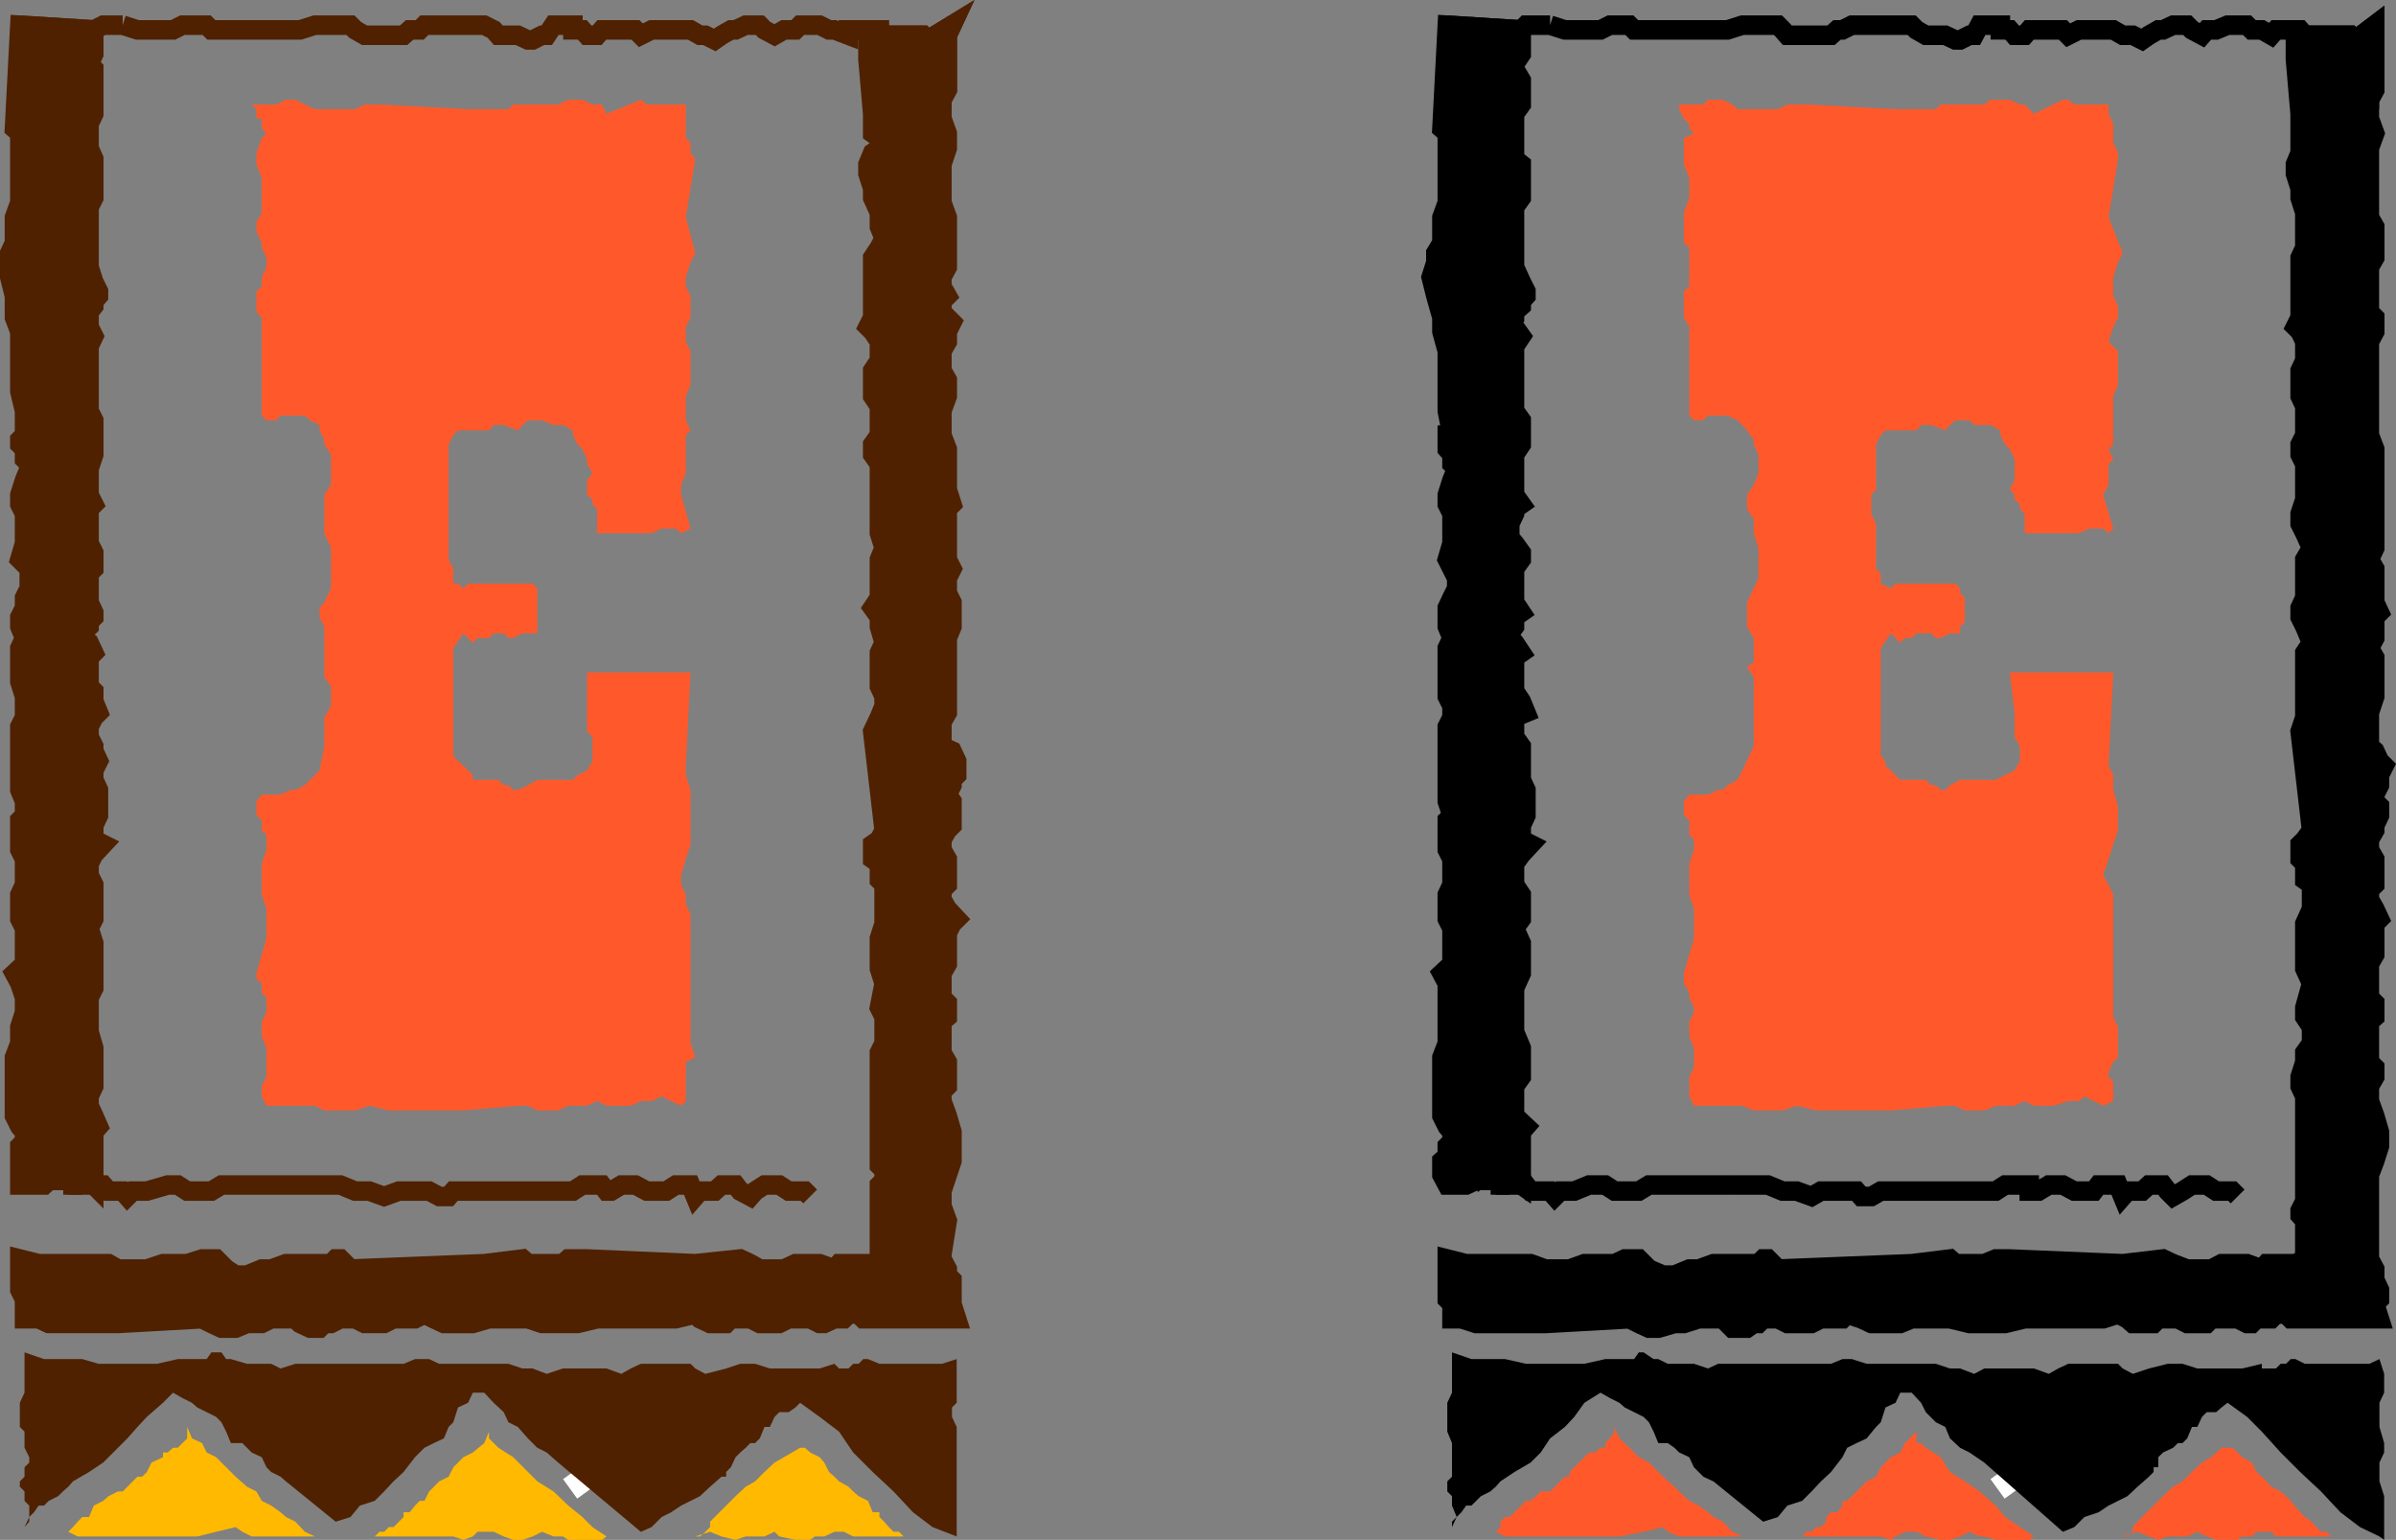
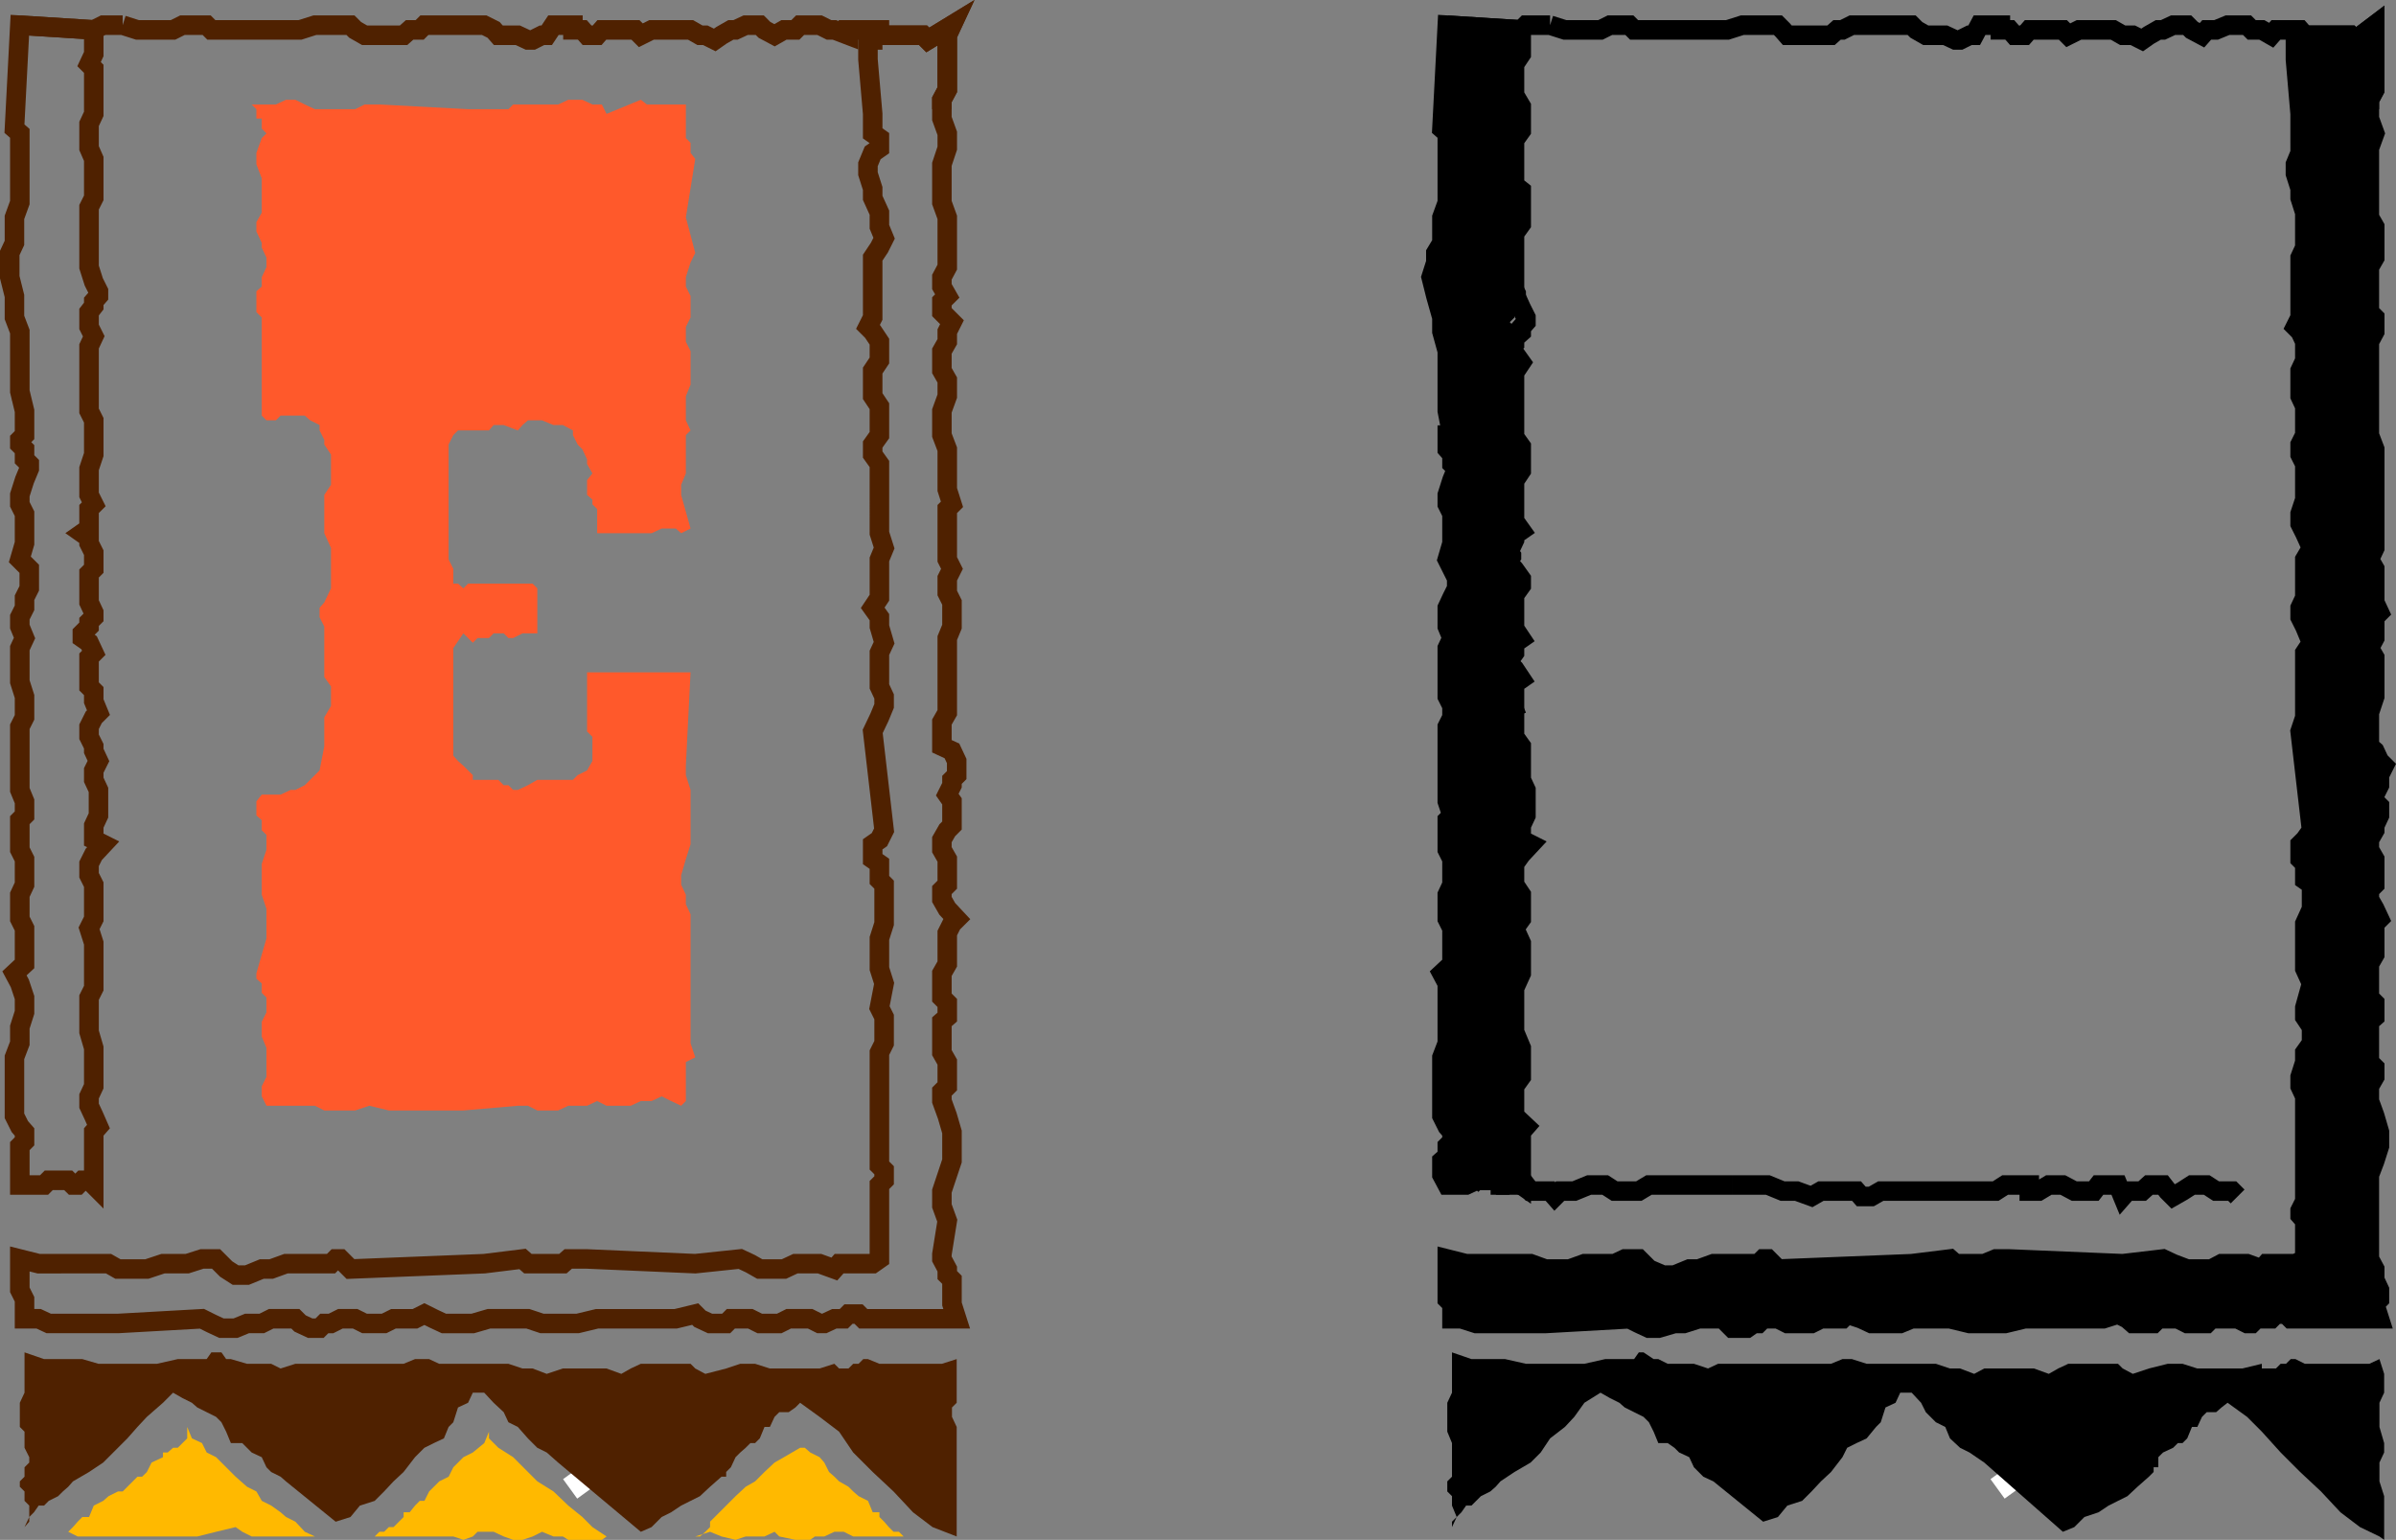
<svg xmlns="http://www.w3.org/2000/svg" width="356.518" height="229.147">
  <rect width="100%" height="100%" fill="#808080" stroke="none" />
  <path fill="none" stroke="#4f2100" stroke-miterlimit="10" stroke-width=".68" d="M2.952 158.049v-3.8M2.15 59.647l.802-3.801" />
-   <path fill="#4f2100" d="m13.952 4.447-11-.699-.801 15.399.8.699v10.3l-.8 2.2v3.8l-.7 1.5v3.602l.7 2.801v3.2l.8 2.097v8.902l.7 2.899v3.601l-.7.7v.699l.7.699v1.5l.703.703v.7l-.703 1.698-.7 2.2v1.402l.7 1.398v4.399l-.7 2.402 1.403 1.399v2.902l-.703 1.398v1.5l-.7 1.399v1.402l.7 1.7-.7 1.5v5l.7 2.199v3.101l-.7 1.399v9.402l.7 1.7v2.097l-.7.703v4.398l.7 1.399v3.8l-.7 1.5v3.602l.7 1.399v5.3l-1.5 1.399.8 1.5.7 2.101v2.2l-.7 2.199v2.402l-.8 2.098v8.703l.8 1.598.7.8v1.399l-.7.703v5.797h3.602l.7-.7h2.898l.703.7h.7l.698-.7h1l.7.7v-7.899l.699-.8-.7-1.598-.699-1.5v-1.402l.7-1.5v-5.7l-.7-2.398v-5.102l.7-1.398v-6.703l-.7-2.2.7-1.398v-5.101l-.7-1.399v-1.699l.7-1.402 1.402-1.5-1.402-.7v-2.101l.699-1.5v-3.797l-.7-1.5v-1.402l.7-1.399-.7-1.5v-.699l-.699-1.402v-1.5l.7-1.399.699-.699-.7-1.703v-1.5l-.699-.7v-4.3l.7-.7-.7-1.5-1-.699v-.699l1-1v-.699l.7-.703v-.7l-.7-1.5v-4.3l.7-.7v-2.398l-.7-1.402v-.797l-1-.703 1-.7v-2.898l.7-.699-.7-1.402v-3.899l.7-2.101v-5.098l-.7-1.402v-9.598l.7-1.5-.7-1.402v-2.2l.7-.898v-.703l.699-.797v-.703l-.7-1.399-.699-2.199v-8.902l.7-1.399v-5.8l-.7-1.598v-3.602l.7-1.5v-6.699l-.7-.699.7-1.5V4.447" />
  <path fill="none" stroke="#4f2100" stroke-miterlimit="10" stroke-width="2.903" d="m13.952 4.447-11-.699-.801 15.399.8.699v10.3l-.8 2.2v3.8l-.7 1.5v3.602l.7 2.801v3.2l.8 2.097v8.902l.7 2.899v3.601l-.7.7v.699l.7.699v1.5l.703.703v.7l-.703 1.698-.7 2.2v1.402l.7 1.398v4.399l-.7 2.402 1.403 1.399v2.902l-.703 1.398v1.5l-.7 1.399v1.402l.7 1.7-.7 1.5v5l.7 2.199v3.101l-.7 1.399v9.402l.7 1.7v2.097l-.7.703v4.398l.7 1.399v3.8l-.7 1.5v3.602l.7 1.399v5.3l-1.5 1.399.8 1.5.7 2.101v2.2l-.7 2.199v2.402l-.8 2.098v8.703l.8 1.598.7.8v1.399l-.7.703v5.797h3.602l.7-.7h2.898l.703.7h.7l.698-.7h1l.7.7v-7.899l.699-.8-.7-1.598-.699-1.5v-1.402l.7-1.5v-5.7l-.7-2.398v-5.102l.7-1.398v-6.703l-.7-2.2.7-1.398v-5.101l-.7-1.399v-1.699l.7-1.402 1.402-1.5-1.402-.7v-2.101l.699-1.5v-3.797l-.7-1.5v-1.402l.7-1.399-.7-1.5v-.699l-.699-1.402v-1.5l.7-1.399.699-.699-.7-1.703v-1.5l-.699-.7v-4.3l.7-.7-.7-1.5-1-.699v-.699l1-1v-.699l.7-.703v-.7l-.7-1.5v-4.3l.7-.7v-2.398l-.7-1.402v-.797l-1-.703 1-.7v-2.898l.7-.699-.7-1.402v-3.899l.7-2.101v-5.098l-.7-1.402v-9.598l.7-1.5-.7-1.402v-2.2l.7-.898v-.703l.699-.797v-.703l-.7-1.399-.699-2.199v-8.902l.7-1.399v-5.8l-.7-1.598v-3.602l.7-1.5v-6.699l-.7-.699.7-1.5zm0 0" />
  <path fill="none" stroke="#4f2100" stroke-miterlimit="10" stroke-width=".68" d="M64.553 188.049h4.399" />
-   <path fill="#4f2100" d="M129.854 19.846v-2.899l-.703-8.101V5.947h.703v-.699h7.5l.7.7 3.597-2.2-.7 1.5v8.098l-.8 1.5v2.8l.8 2.2v2.203l-.8 2.398v5.7l.8 2.199v7.402l-.8 1.5v1.399l.8 1.402-.8.797v1.601l1.5 1.5-.7 1.399v1.5l-.8 1.402v2.899l.8 1.402v2.398l-.8 2.2v3.601l.8 2.098v6l.7 2.203-.7.7v7.5l.7 1.398-.7 1.402v2.2l.7 1.398v3.601l-.7 1.7v11.101l-.8 1.398v3.602l1.5.7.703 1.5v2.097l-.703.703v.797l-.7 1.402.7 1v3.598l-.7.703-.8 1.398v1.5l.8 1.399v3.8l-.8.801v1.399l.8 1.402 1.403 1.5-.703.7-.7 1.398v4.601l-.8 1.399v3.601l.8.801v2.098l-.8.703v4.598l.8 1.402v3.598l-.8.8v1.399l.8 2.203.7 2.398v4.301l-1.5 4.5v2.2l.8 2.199-.8 5v.699l.8 1.5v.902l.7.7v3.601l.703 2.2H128.45l-.699-.7h-1.5l-.699.7h-1.402l-1.5.698h-.7l-1.398-.699h-3.2l-1.401.7h-2.899l-1.402-.7h-2.899l-.699.7h-2.402l-1.5-.7-.7-.699-2.898.7h-11.7l-2.901.698H80.65l-2.098-.699h-5.8l-2.4.7h-4.3l-1.5-.7-1.402-.699-1.399.7h-3.199l-1.402.698h-2.899l-1.398-.699H50.65l-1.399.7h-1l-.699.699H46.15l-1.5-.7-.7-.699h-3.597l-1.402.7h-2.2l-1.699.699h-2.101l-1.5-.7-1.399-.699-12.5.7h-10.3l-1.5-.7H3.65v-2.902l-.7-1.399v-4.601l2.801.703H16.15l1.402.797h4.3l2.4-.797h3.6l2.2-.703h2.098l1.5 1.5 1.402.902h1.7l2.199-.902h1.402l2.2-.797h6.698l.7-.703h.699l1.5 1.5 19.902-.797 5.7-.703.8.703h5.2l.8-.703h2.8l16.098.703 6.7-.703 1.5.703 1.402.797h3.598l1.703-.797h3.597l2.2.797.703-.797h5l1-.703v-11l.7-.7v-1.5l-.7-.699v-16.8l.7-1.399v-3.902l-.7-1.399.7-3.601-.7-2.2v-4.5l.7-2.199v-5.8l-.7-.7v-2.398l-1-.703v-2.2l1-.699.7-1.398-1.7-14.703 1-2.098.7-1.699v-1.402l-.7-1.5v-5l.7-1.5-.7-2.399v-1.402l-1-1.399 1-1.5v-5.699l.7-1.699-.7-2.203V69.049l-1-1.402v-1.5l1-1.399v-4.3l-1-1.5v-3.801l1-1.5v-2.801l-1-1.5-.703-.7.703-1.398v-8.902l1-1.5.7-1.399-.7-1.699v-2.101l-1-2.2V28.05l-.703-2.203v-1.399l.703-1.699 1-.699v-1.5l-1-.703" />
  <path fill="none" stroke="#4f2100" stroke-miterlimit="10" stroke-width="2.903" d="M129.854 19.846v-2.899l-.703-8.101V5.947h.703v-.699h7.5l.7.7 3.597-2.2-.7 1.5v8.098l-.8 1.5v2.8l.8 2.2v2.203l-.8 2.398v5.7l.8 2.199v7.402l-.8 1.5v1.399l.8 1.402-.8.797v1.601l1.5 1.5-.7 1.399v1.5l-.8 1.402v2.899l.8 1.402v2.398l-.8 2.2v3.601l.8 2.098v6l.7 2.203-.7.7v7.5l.7 1.398-.7 1.402v2.2l.7 1.398v3.601l-.7 1.7v11.101l-.8 1.398v3.602l1.5.7.703 1.5v2.097l-.703.703v.797l-.7 1.402.7 1v3.598l-.7.703-.8 1.398v1.5l.8 1.399v3.8l-.8.801v1.399l.8 1.402 1.403 1.5-.703.7-.7 1.398v4.601l-.8 1.399v3.601l.8.801v2.098l-.8.703v4.598l.8 1.402v3.598l-.8.8v1.399l.8 2.203.7 2.398v4.301l-1.5 4.5v2.2l.8 2.199-.8 5v.699l.8 1.5v.902l.7.7v3.601l.703 2.2H128.45l-.699-.7h-1.5l-.699.7h-1.402l-1.5.698h-.7l-1.398-.699h-3.2l-1.401.7h-2.899l-1.402-.7h-2.899l-.699.7h-2.402l-1.5-.7-.7-.699-2.898.7h-11.7l-2.901.698H80.65l-2.098-.699h-5.8l-2.4.7h-4.3l-1.5-.7-1.402-.699-1.399.7h-3.199l-1.402.698h-2.899l-1.398-.699H50.65l-1.399.7h-1l-.699.699H46.15l-1.5-.7-.7-.699h-3.597l-1.402.7h-2.2l-1.699.699h-2.101l-1.5-.7-1.399-.699-12.5.7h-10.3l-1.5-.7H3.65v-2.902l-.7-1.399v-4.601l2.801.703H16.15l1.402.797h4.3l2.4-.797h3.6l2.2-.703h2.098l1.5 1.5 1.402.902h1.7l2.199-.902h1.402l2.2-.797h6.698l.7-.703h.699l1.5 1.5 19.902-.797 5.7-.703.8.703h5.2l.8-.703h2.8l16.098.703 6.7-.703 1.5.703 1.402.797h3.598l1.703-.797h3.597l2.2.797.703-.797h5l1-.703v-11l.7-.7v-1.5l-.7-.699v-16.8l.7-1.399v-3.902l-.7-1.399.7-3.601-.7-2.2v-4.5l.7-2.199v-5.8l-.7-.7v-2.398l-1-.703v-2.2l1-.699.7-1.398-1.7-14.703 1-2.098.7-1.699v-1.402l-.7-1.5v-5l.7-1.5-.7-2.399v-1.402l-1-1.399 1-1.5v-5.699l.7-1.699-.7-2.203V69.049l-1-1.402v-1.5l1-1.399v-4.3l-1-1.5v-3.801l1-1.5v-2.801l-1-1.5-.703-.7.703-1.398v-8.902l1-1.5.7-1.399-.7-1.699v-2.101l-1-2.2V28.05l-.703-2.203v-1.399l.703-1.699 1-.699v-1.5zm0 0" />
-   <path fill="none" stroke="#4f2100" stroke-miterlimit="10" stroke-width="2.903" d="m120.553 178.049-.8-.8h-2.4l-1.401-.903h-2.2l-1.398.902-.703.801-1.5-.8-.7-.903h-2.097l-1 .902h-2.203l-.7.801-.699-1.703h-2.199l-1.402.902h-2.899l-1.699-.902h-2.101l-1.5.902h-.7l-.699-.902h-2.902l-1.399.902h-17.8l-.7.801h-1.398l-1.5-.8h-4.5l-2.203.8-2.2-.8h-2.097l-2.203-.903h-4.5m-.001 0H32.953l-1.5.902h-3.598l-1.402-.902h-1.5l-3.098.902h-2.102l-.8.801-.7-.8h-2.101l-.797-.903h-4.5v-.7H7.252l-.699.7" />
  <path fill="none" stroke="#fff" stroke-miterlimit="10" stroke-width="3.628" d="m87.354 221.947-2.102-2.898" />
  <path fill="#4f2100" d="m34.354 214.748-.703-1.699-.7-1.402-.8-.801-2.797-1.399-.8-.699-1.403-.699-1.399-.8-1.5 1.5-2.398 2.097-1.402 1.5-1.5 1.703-3.598 3.598-2.102 1.402-2.398 1.398-.703.801-.797.7-.703.699-1.399.699-.699.703h-.8l-.7 1-.7.7-.702 1.5.703-.802v-2.398l-.703-.703v-1.399l-.7-.699v-.8l.7-.7v-1.402l.703-.7v-.8l-.703-1.399v-2.398l-.7-.703v-3.598l.7-1.5v-6l2.902 1h5.7l2.398.7h8.703l3.098-.7h4.3l.7-1h1.5l.699 1h.703l2.398.7h3.602l1.398.699 2.2-.7h16.101l1.7-.699h2.1l1.5.7h10.298l2.101.699h1.5l2.102.8 2.398-.8h6.5l2.2.8 1.402-.8 1.5-.7h7.398l.7.7 1.5.8 3.101-.8 2.098-.7h2.203l2.2.7h7.397l2.2-.7.703.7h1.398l.7-.7h.8l.7-.699h.699l1.703.7h9.297l2.203-.7v6.5l-.703.7v1.398l.703 1.5v16.8-.5l-3.602-1.398-2.898-2.199-2.903-3.102-3.097-2.898-2.903-2.902-2.097-3.098-2.903-2.203-2.898-2.098-.7.7-1 .699h-1.401l-.7.699-.699 1.5h-.8l-.7 1.703-.7.7h-.702l-.7.698-.8.7-.7.699-.699 1.5-.699.703v.7h-.7l-1.702 1.5-1.5 1.398-1.399.699-1.398.703-1.5 1-1.402.7-1.5 1.5-1.598.698-12.3-10.3-1.7-1.5-1.402-.7-1.399-1.398-1.5-1.703-1.402-.7-.7-1.5-1.5-1.398-1.398-1.5h-1.7l-.702 1.5-1.5.7-.7 2.199-.699.699-.699 1.703-1.5.7-1.402.698-1.399 1.399-1.699 2.203-1.5 1.398-1.402 1.5-1.399 1.399-2.199.703-1.402 1.7-2.2.698-7.398-6-.8-.699-1.4-.699-.702-.703-.7-1.5-1.5-.7-1.398-1.398h-1.7" />
  <path fill="none" stroke="#4f2100" stroke-miterlimit="10" stroke-width="2.903" d="M140.15 16.248v-1.402l.802-1.5V5.248l.699-1.5-3.598 2.2-.7-.7h-6.5v-.8h-4.6v.8l-2.102-.8h-.797l-1.402-.7h-2.899l-.7.7h-1.702l-1.399.8-1.5-.8-.699-.7h-2.101l-1.5.7h-.7l-1.398.8-1 .7-1.402-.7h-.801l-1.399-.8h-5.8l-1.598.8-.8-.8h-5l-.7.8h-1.5l-.703-.8h-.7m.001-.001h-.7v-.699h-2.898l-1 1.5h-.703l-1.399.7h-.699l-1.5-.7h-2.902l-.7-.8-1.398-.7h-8.902l-.7.7h-1.5l-.898.8h-5.8l-1.4-.8-.702-.7h-5.297l-2.203.7h-13.2l-.699-.7h-3.601l-1.399.7h-5.3l-2.2-.7m0 0h-2.898l-1.402.7-11-.7" />
  <path fill="#ffb900" d="m10.15 227.947.704-.699.7-.8.698-.7h1l.7-1.699 1.402-.703.797-.7 1.402-.699h.7l2.199-2.199h.699l.703-.699.7-1.402 1.698-.801v-.7h.7l.8-.699h.7l.699-.699.703-.699v-1.703l.7 1.703 1.5.7.698 1.398 1.399.699 2.902 2.902 1.7 1.5 1.398.7.8 1.398 1.403.703 1.398 1 .801.7 1.399.698 1.402 1.5 1.5.7h-9.402l-1.399-.7-1-.699-2.902.7-2.797.699h-17.8l-1.403-.7m45.601.7.7-.7h.699l.703-.699h.7l1.5-1.5v-.699h.898l.8-1 .7-.703h.699l.703-1.399 1.5-1.5 1.398-.699.7-1.402 1.5-1.5 1.402-.7 1.7-1.398.698-1.699v1l1.399 1.398 2.203 1.399 2.2 2.203 1.398 1.398 2.402 1.5 2.2 2.102 2.097 1.7 1.5 1.5 2.101 1.398-.699.5h-5l-.8-.5h-1.4l-1.702-.7-1.399.7-1.5.5h-1.398l-1.402-.5-1.5-.7h-2.399l-.7.7-1.401.5-1.5-.5h-11.7m79.398 0h-.698l-.7-.7h-.8l-.7-.699-.699-.8-.7-.7v-.699h-1l-.702-1.703-1.399-.7-.8-.699-.7-.699-1.398-.8-.703-.7-.797-.699-.703-1.402-.7-.801-1.398-.7-.8-.699h-.7l-2.402 1.399-1.399.8-1.5 1.403-1.398 1.398-1.402.801-1.5 1.399-1.399 1.402-1.7 1.7-.702.698v.801l-.7.7-.8.699h-.7l2.2-.7 1.703.7 2.098.5 1.5-.5h2.8l1.5-.7.7.7 2.402.5h2.2l.698-.5h1.399l1.5-.7h1.402l1.399.7h8.199" />
  <path fill="#ff592b" d="m45.354 15.549 1.5.7h6l1.398-.7h2.2l13.199.7h6l.703-.7h6.7l1.5-.703h2.097l1.5.703h1.402l.7 1.398 5.1-2.101.9.703h5.8v5l.7.7v1.5l.698.898-1.398 8.699 1.399 5.3-.7 1.403-.699 2.2v1.398l.7 1.402v3.2l-.7 1.398v2.199l.7 1.402v5l-.7 1.7v3.601l.7 1.5-.7.7v5.698l-.7 1.7v1.5l1.4 5-1.4.699-.8-.7h-2.101l-1.5.7h-8.098v-3.598l-.703-.699v-.703l-.797-.7v-2.199l.797-1-.797-1.398v-.703l-.703-1.5-.7-.7-.699-1.398v-.699l-1.5-.8h-1.398l-1.703-.7h-2.098l-.8.7-.7.8-2.101-.8h-1.5l-.7.8h-4.601l-.7.7-.699 1.398v17.101l.7 1.399v2.199h.699l.8.703.7-.703h9.601l.7.703v6.7h-2.2l-1.398.698h-.703l-.7-.699h-1.5l-.699.7h-1.699l-.7.699-.702-.7-.7-.699-1.5 2.2v16l.7.8.8.7.7.699.703.699v.703h3.797l.8.797h.7l.703.703h.7l1.5-.703 1.398-.797h5.3l.7-.703 1.402-.7.797-1.398v-3.601l-.797-.801v-8.797h15.398l-.699 13.898v1.399l.7 2.203v8.098l-.7 2.199-.7 2.402v1.399l.7 1.5v1.402l.7 1.5v19.2l.699 2.097-1.399.703v5.797l-.7.703-1.5-.703-1.401-.7-1.5.7h-1.598l-1.5.703h-3.602l-1.398-.703-1.5.703h-2.8l-1.5.7h-3.102l-1.399-.7h-1.5l-8.101.7H57.854l-2.902-.7-2.098.7h-4.602l-1.398-.7H39.65l-.7-1.402v-1.5l.7-1.399v-4.3l-.7-1.7v-2.199l.7-1.402v-2.2l-.7-.699v-1.402l-.8-.7v-.8l.8-2.797.7-2.402v-4.399l-.7-2.101v-4.598l.7-2.102v-2.199l-.7-.699v-1.5l-.8-.703v-2.098l.8-1h2.801l1.5-.699h.7l1.402-.703 2.2-2.2.698-3.597v-4.3l1-1.7v-2.902l-1-1.399v-7.5l-.699-1.402v-1.399l.7-.8 1-2.098v-6l-1-2.203v-5.7l1-1.5v-4.5l-1-1.5v-.699l-.7-1.398v-.8l-1.402-.7-.797-.703h-3.602l-.699.703H39.65l-.7-.703V47.248l-.8-.8v-3.102l.8-.7v-1.398l.7-1.5v-1.402l-.7-1.5v-.7l-.8-1.699V33.05l.8-1.402V26.55l-.8-2.102v-1.699l.8-2.199.7-.703-.7-.7v-1.5h-.8v-1.398l-.7-.699h3.602l1.5-.703h1.399l1.402.703" />
  <path fill="none" stroke="#000" stroke-miterlimit="10" stroke-width=".68" d="M215.354 158.049v-3.8m-.801-94.602.8-3.801" />
  <path d="m226.354 4.447-11-.699-.8 15.399.8.699v10.3l-.8 2.2v3.8l-.903 1.5v1.403l-.7 2.2.7 2.8.902 3.2v2.097l.8 2.902v8.899l.7 3.601h-.7v2.098l.7.8v1.403l.7.7-.7 1.698-.7 2.2v1.402l.7 1.398v4.399l-.7 2.402.7 1.399.7 1.402v1.5l-.7 1.398-.7 1.5v2.801l.7 1.7-.7 1.5v7.199l.7 1.402v1.7l-.7 1.398v11.101l.7 2.098-.7.703v4.398l.7 1.399v3.8l-.7 1.5v3.602l.7 1.399v5.3l-1.5 1.399.8 1.5v8.902l-.8 2.098v8.703l.8 1.598.7.8v1.399l-.7.703v1.5l-.8.7v2.097l.8 1.5h2.798l1.5-.7h2.902l.7.7h.698l.7-.7h.703l1 .7v-7.899l.7-.8-1.7-1.598v-4.402l1-1.399v-4.3l-1-2.399v-6.5l1-2.203v-4.5l-1-2.2 1-1.398v-3.601l-1-1.5v-3.098l1-1.402 1.398-1.5-1.398-.7v-2.101l.7-1.5v-3.797l-.7-1.5v-5l-1-1.402v-2.899l1.7-.699-.7-1.703-1-1.5v-5l1-.7-1-1.5-.703-.699v-.699l.703-1v-1.402l1-.7-1-1.5v-5l1-1.398v-1l-1-1.402-.703-.797v-2.102l.703-1.5v-.699l1-.699-1-1.402v-6l1-1.5v-3.598l-1-1.402v-9.598l1-1.5-1-1.402-.703-.7.703-.699v-.8l1-.899v-.703l.7-.797v-.703l-.7-1.399-1-2.199v-8.902l1-1.399v-5l-1-.8v-6.7l1-1.398v-3.602l-1-1.699V9.55l1-1.5V4.447" />
-   <path fill="none" stroke="#000" stroke-miterlimit="10" stroke-width="2.903" d="m226.354 4.447-11-.699-.8 15.399.8.699v10.3l-.8 2.2v3.8l-.903 1.5v1.403l-.7 2.2.7 2.8.902 3.2v2.097l.8 2.902v8.899l.7 3.601h-.7v2.098l.7.8v1.403l.7.7-.7 1.698-.7 2.2v1.402l.7 1.398v4.399l-.7 2.402.7 1.399.7 1.402v1.5l-.7 1.398-.7 1.5v2.801l.7 1.7-.7 1.5v7.199l.7 1.402v1.7l-.7 1.398v11.101l.7 2.098-.7.703v4.398l.7 1.399v3.8l-.7 1.5v3.602l.7 1.399v5.3l-1.5 1.399.8 1.5v8.902l-.8 2.098v8.703l.8 1.598.7.8v1.399l-.7.703v1.5l-.8.7v2.097l.8 1.5h2.798l1.5-.7h2.902l.7.7h.698l.7-.7h.703l1 .7v-7.899l.7-.8-1.7-1.598v-4.402l1-1.399v-4.3l-1-2.399v-6.5l1-2.203v-4.5l-1-2.2 1-1.398v-3.601l-1-1.5v-3.098l1-1.402 1.398-1.5-1.398-.7v-2.101l.7-1.5v-3.797l-.7-1.5v-5l-1-1.402v-2.899l1.7-.699-.7-1.703-1-1.5v-5l1-.7-1-1.5-.703-.699v-.699l.703-1v-1.402l1-.7-1-1.5v-5l1-1.398v-1l-1-1.402-.703-.797v-2.102l.703-1.5v-.699l1-.699-1-1.402v-6l1-1.5v-3.598l-1-1.402v-9.598l1-1.5-1-1.402-.703-.7.703-.699v-.8l1-.899v-.703l.7-.797v-.703l-.7-1.399-1-2.199v-8.902l1-1.399v-5l-1-.8v-6.7l1-1.398v-3.602l-1-1.699V9.55l1-1.5zm0 0" />
+   <path fill="none" stroke="#000" stroke-miterlimit="10" stroke-width="2.903" d="m226.354 4.447-11-.699-.8 15.399.8.699v10.3l-.8 2.2v3.8l-.903 1.5v1.403l-.7 2.2.7 2.8.902 3.2v2.097l.8 2.902v8.899l.7 3.601h-.7v2.098l.7.8v1.403l.7.7-.7 1.698-.7 2.2v1.402l.7 1.398v4.399l-.7 2.402.7 1.399.7 1.402v1.5l-.7 1.398-.7 1.5v2.801l.7 1.7-.7 1.5v7.199l.7 1.402v1.7l-.7 1.398v11.101l.7 2.098-.7.703v4.398l.7 1.399v3.8l-.7 1.5v3.602l.7 1.399v5.3l-1.5 1.399.8 1.5v8.902l-.8 2.098v8.703l.8 1.598.7.8v1.399l-.7.703v1.5l-.8.7v2.097l.8 1.5h2.798l1.5-.7h2.902l.7.7h.698l.7-.7h.703l1 .7v-7.899l.7-.8-1.7-1.598v-4.402l1-1.399v-4.3l-1-2.399v-6.5l1-2.203v-4.5l-1-2.2 1-1.398v-3.601l-1-1.5v-3.098l1-1.402 1.398-1.5-1.398-.7v-2.101l.7-1.5v-3.797l-.7-1.5v-5l-1-1.402v-2.899v-5l1-.7-1-1.5-.703-.699v-.699l.703-1v-1.402l1-.7-1-1.5v-5l1-1.398v-1l-1-1.402-.703-.797v-2.102l.703-1.5v-.699l1-.699-1-1.402v-6l1-1.5v-3.598l-1-1.402v-9.598l1-1.5-1-1.402-.703-.7.703-.699v-.8l1-.899v-.703l.7-.797v-.703l-.7-1.399-1-2.199v-8.902l1-1.399v-5l-1-.8v-6.7l1-1.398v-3.602l-1-1.699V9.55l1-1.5zm0 0" />
  <path fill="none" stroke="#000" stroke-miterlimit="10" stroke-width=".68" d="M276.952 188.049h4.402" />
  <path d="M342.252 19.846v-2.899l-.699-8.101V5.947h.7v-.699h7.5l.698.7 2.903-2.2v9.598l-.8 1.5v2.8l.8 2.2-.8 2.203v10.297l.8 1.402v4.598l-.8 1.402v6.7l.8.8v2.098l-.8 1.5v13.902l.8 2.098v14.703l-.8 1.7.8 1.398v5l.7 1.5-.7.699v3.101l-.8 1.5.8 1.399v5.8l-.8 2.403v5l.8.7.7 1.5.698.698-.699 1.399v1.5l-.7 1.402v1l.7.7v1.398l-.7 1.5v.703l-.8 1.398v1.5l.8 1.399v3.8l-.8.801v1.399l.8 1.402.7 1.5-.7.7v4.601l-.8 1.398v5l.8.801v2.098l-.8.703v6l.8.797v1.402l-.8 1.399v2.199l.8 2.203.7 2.398v2.102l-.7 2.2-.8 2.097v12.5l.8 1.5v1.601l.7 1.5v1.399l-.7.703.7 2.2h-13.2l-.702-.7h-1.5l-.7.7h-2.199l-.699.698h-.7l-1.402-.699h-3.898l-.7.7h-2.902l-1.398-.7h-2.902l-.7.7h-3.097l-.8-.7-1.403-.699-2.2.7h-11.699l-2.898.698h-5.3l-2.903-.699h-5.7l-1.699.7h-4.3l-1.5-.7-2.098-.699-.703.7h-3.2l-1.398.698h-3.602l-1.398-.699h-2.2l-.702.7h-.7l-1 .699h-2.199l-1.398-1.399h-3.602l-2.199.7h-1.402l-2.399.699h-1.398l-1.5-.7-1.403-.699-12.5.7h-10.3l-2.2-.7h-1.398v-2.199l-.7-.703v-6l2.798.703h9.601l2.2.797h3.601l2.2-.797h4.5l1.5-.703h2.1l1.5 1.5 2.098.902h1.7l2.203-.902h1.398l2.2-.797h6.699l.703-.703h.7l.698.703.801.797 19.898-.797 5.7-.703.8.703h4.301l1.7-.703h2.101l16.8.703 6-.703 1.5.703 2.098.797h3.602l1.5-.797h3.8l2.2.797.7-.797h4.3l1.398-.703v-5.7l-.699-.8v-.7l.7-1.398v-15.601l-.7-1.5v-1.399l.7-2.199v-1.402l1-1.399v-2.402l-1-1.5v-1.399l1-3.601-1-2.2v-6.699l1-2.199v-3.601l-1-.7v-2.398l-.7-.703v-2.2l.7-.699 1-1.398-1.7-14.703.7-2.098v-9.601l1-1.5-1-2.399-.7-1.402v-1.399l.7-1.5v-5.699l1-1.699-1-2.203-.7-1.399v-1.5l.7-2.101v-5.297l-.7-1.402v-1.5l.7-1.399v-4.3l-.7-1.5v-3.801l.7-1.5v-2.801l-.7-1.5-.699-.7.7-1.398v-8.902l.698-1.5v-5.2l-.699-2.199V28.05l-.699-2.203v-1.399l.7-1.699v-2.902" />
  <path fill="none" stroke="#000" stroke-miterlimit="10" stroke-width="2.903" d="M342.252 19.846v-2.899l-.699-8.101V5.947h.7v-.699h7.5l.698.7 2.903-2.2v9.598l-.8 1.5v2.8l.8 2.2-.8 2.203v10.297l.8 1.402v4.598l-.8 1.402v6.7l.8.8v2.098l-.8 1.5v13.902l.8 2.098v14.703l-.8 1.7.8 1.398v5l.7 1.5-.7.699v3.101l-.8 1.5.8 1.399v5.8l-.8 2.403v5l.8.7.7 1.5.698.698-.699 1.399v1.5l-.7 1.402v1l.7.7v1.398l-.7 1.5v.703l-.8 1.398v1.5l.8 1.399v3.8l-.8.801v1.399l.8 1.402.7 1.5-.7.7v4.601l-.8 1.398v5l.8.801v2.098l-.8.703v6l.8.797v1.402l-.8 1.399v2.199l.8 2.203.7 2.398v2.102l-.7 2.2-.8 2.097v12.5l.8 1.5v1.601l.7 1.5v1.399l-.7.703.7 2.2h-13.2l-.702-.7h-1.5l-.7.7h-2.199l-.699.698h-.7l-1.402-.699h-3.898l-.7.7h-2.902l-1.398-.7h-2.902l-.7.7h-3.097l-.8-.7-1.403-.699-2.2.7h-11.699l-2.898.698h-5.3l-2.903-.699h-5.7l-1.699.7h-4.3l-1.5-.7-2.098-.699-.703.7h-3.2l-1.398.698h-3.602l-1.398-.699h-2.2l-.702.7h-.7l-1 .699h-2.199l-1.398-1.399h-3.602l-2.199.7h-1.402l-2.399.699h-1.398l-1.5-.7-1.403-.699-12.5.7h-10.3l-2.2-.7h-1.398v-2.199l-.7-.703v-6l2.798.703h9.601l2.2.797h3.601l2.2-.797h4.5l1.5-.703h2.1l1.5 1.5 2.098.902h1.7l2.203-.902h1.398l2.2-.797h6.699l.703-.703h.7l.698.703.801.797 19.898-.797 5.7-.703.8.703h4.301l1.7-.703h2.101l16.8.703 6-.703 1.5.703 2.098.797h3.602l1.5-.797h3.8l2.2.797.7-.797h4.3l1.398-.703v-5.7l-.699-.8v-.7l.7-1.398v-15.601l-.7-1.5v-1.399l.7-2.199v-1.402l1-1.399v-2.402l-1-1.5v-1.399l1-3.601-1-2.2v-6.699l1-2.199v-3.601l-1-.7v-2.398l-.7-.703v-2.2l.7-.699 1-1.398-1.7-14.703.7-2.098v-9.601l1-1.5-1-2.399-.7-1.402v-1.399l.7-1.5v-5.699l1-1.699-1-2.203-.7-1.399v-1.5l.7-2.101v-5.297l-.7-1.402v-1.5l.7-1.399v-4.3l-.7-1.5v-3.801l.7-1.5v-2.801l-.7-1.5-.699-.7.7-1.398v-8.902l.698-1.5v-5.2l-.699-2.199V28.05l-.699-2.203v-1.399l.7-1.699zm0 0" />
  <path fill="none" stroke="#000" stroke-miterlimit="10" stroke-width="2.903" d="m332.952 178.049-.801-.8h-2.399l-1.398-.903h-2.203l-1.399.902-1.398.801-.8-.8-.7-.903h-2.102l-1 .902h-2.199l-.7.801-.702-1.703h-2.899l-.699.902h-2.902l-1.7-.902h-2.097l-1.5.902h-1.403v-.902h-3.597l-1.403.902h-17.097l-1.403.801h-1.5l-.699-.8h-5.3l-1.399.8-2.2-.8h-2.1l-2.2-.903h-5.3m-.001 0h-12.398l-1.5.902h-3.602l-1.398-.902h-2.403l-2.199.902h-2.101l-.797.801-.703-.8h-2.899l-.699-.903h-3.8v-.7h-3.602l-.7.7" />
  <path fill="none" stroke="#fff" stroke-miterlimit="10" stroke-width="3.628" d="m299.752 221.947-2.101-2.898" />
  <path d="m246.752 214.748-.699-1.699-.7-1.402-.8-.801-1.402-.7-1.399-.699-.8-.699-1.399-.699-1.402-.8-2.399 1.5-1.5 2.097-1.398 1.5-2.203 1.703-1.399 2.098-1.5 1.5-2.398 1.402-2.102 1.398-.699.801-.8.7-1.4.699-.702.699-.7.703h-.8l-.7 1-.699.7-.699 1.5v-.802l.7-.699-.7-1.699v-1.402l-.7-.7v-1.5l.7-.699v-5l-.7-1.699v-4.3l.7-1.5v-6l2.899 1h5l3.101.698h8.7l3.1-.699h4.298l.703-1h.7l1.5 1h.698l1.399.7h3.902l2.098.699 1.5-.7h16.8l1.7-.699h1.402l2.2.7h10.3l2.098.699h1.5l2.101.8 1.5-.8h7.399l2.203.8 1.398-.8 1.5-.7h7.399l.703.7 1.5.8 2.398-.8 2.801-.7h2.2l2.199.7h6.699l2.902-.7v.7h2.098l.703-.7h.797l.703-.699h.7l1.398.7h9.601l1.5-.7.7 2.2v2.8l-.7 1.5v3.598l.7 2.402v1.399l-.7 1.5v2.8l.7 2.2v6.5l-.7-.5-2.902-1.399-2.899-2.199-2.898-3.102-3.102-2.898-2.898-2.902-2.8-3.098-2.2-2.203-2.902-2.098-.899.7-.8.699h-1.4l-.702.699-.7 1.5h-.8l-.7 1.703-.699.7h-.699l-.7.698-1.5.7-.702.699v1.5h-.7v.703l-.699.7-1.699 1.5-1.5 1.398-1.402.699-1.399.703-1.5 1-2.101.7-1.5 1.5-1.7.698-11.699-10.3-2.199-1.5-1.402-.7-1.5-1.398-.7-1.703-1.398-.7-1.5-1.5-.7-1.398-1.402-1.5h-1.699l-.699 1.5-1.5.7-.7 2.199-.702.699-1.399 1.703-1.5.7-1.398.698-.703 1.399-1.7 2.203-1.5 1.398-1.398 1.5-1.402 1.399-2.2.703-1.398 1.7-2.2.698-7.402-6-1.5-.699-.699-.699-.699-.703-.7-1.5-1.5-.7-.702-.699-1-.699h-1.399" />
  <path fill="none" stroke="#000" stroke-miterlimit="10" stroke-width="2.903" d="M352.553 16.248v-1.402l.8-1.5V3.748l-2.902 2.2-.699-.7h-6.8l-.7-.8h-3.601l-.7.8-1.398-.8h-1.5l-.7-.7h-2.902l-1.699.7h-1.398l-.703.8-1.5-.8-.7-.7h-2.097l-1.5.7h-.703l-1.399.8-1 .7-1.398-.7h-1.5l-1.403-.8h-5.097l-1.602.8-.8-.8h-5l-.7.8h-1.5l-.699-.8h-.7m.001-.001h-.703v-.699h-3.098l-.8 1.5h-.7l-1.402.7h-.7l-1.5-.7h-2.898l-1.402-.8-.7-.7h-8.898l-1.402.7h-.797l-.902.8h-6.5l-.7-.8-.699-.7h-5.3l-2.2.7h-13.902l-.7-.7h-2.898l-1.402.7h-5.297l-2.203-.7m-.001 0h-3.597l-.7.7-11-.7" />
-   <path fill="#ff592b" d="m222.553 227.947.7-.699v-.8l.698-.7h.7l.703-.699 1-1 .7-.703h.698l.801-.7.7-.699h1.398l.703-.699.797-.8.703-.7h.7v-.699l1.397-1.402 1.5-1.5h.903l.797-.7h.703v-.699l.7-.699.698-1v-.703l.7 1.703.8.7 1.399 1.398.703.699 1.5.8 1.398 1.403.7.7 1.699 1.5.703.698 1.5 1.399 1.398.703 1.399 1 .8.7 1.403.698 1.398 1.5 1.5.7h-9.398l-1.703-.7-.7-.699-2.898.7-3.602.699h-17l-1.398-.7m45.597.7.704-.7h.7l.698-.699h.7l.8-.8v-.7l.7-.699h.902l.797-1v-.703h.703l2.898-2.899 1.399-.699.703-1.402 1.5-1.5 1.398-.7.7-1.398 1.699-1.699v1.7h.703l.7.698 2.198 1.399 1.399 2.203 2.203 1.398 2.2 1.5 2.398 2.102 1.402 1.7 2.2 1.5 2.097 1.398-.7.5h-5l-1.699-.5h-.699l-1.5-.7-1.402.7-1.5.5h-1.399l-2.199-.5-1.402-.7h-1.7l-1.398.7-.7.5-1.5-.5h-11.702m78.703 0h.7-.7l-.703-.7h-.797l-.703-.699-.7-.8-1-.7-.699-.699-1.398-1.703-.703-.7-.797-.699-1.403-.699-.699-.8-.699-.7-.8-.699-.7-1.402-1.402-.801-.7-.7-.8-.699h-1.598l-1.5 1.399-1.402.8-1.5 1.403-1.399 1.398-1.398.801-1.5 1.399-3.8 3.8-.7.801v.7l-.8.699h-.7l2.2-.7 1.698.7 1.399.5 1.402-.5h2.898l1.5-.7 1.403.7 1.398.5h3.2l.699-.5h1.402l.7-.7h2.198l.7.7h8.203M257.752 15.549l.801.7h6l1.398-.7h2.903l13.2.7h6l.698-.7h6.5l.899-.703h2.902l1.5.703h.7l1.398 1.398 4.3-2.101h.801l.899.703h5.101v1.398l.7 1.5v2.801l.699 1.5v.899l-1.399 8.699 2.102 5.3-.703 1.403-.7 2.2v2.8l.7 1.5v1.7l-.7 1.398-.699 2.199 1.399 1.402v5l-.7 1.7v7.199l-.699.699.7 1.5-.7.703v3.098l-.8 1.5 1.5 5-.7.699-.8-.7h-2.098l-1.5.7h-8.102v-2.899l-.699-.699v-.699l-.8-.703v-.7l-.7-.8.7-1.399v-3.101l-.7-1.5-.7-.7-.702-1.398v-.699l-1.5-.8h-2.399l-.699-.7h-2.102l-.8.7-.7.8-2.097-.8h-1.5l-.703.8h-4.598l-.7.7-.702 1.398v6.699l-.7.8v2.801l.7 1.5v6.7l.703.699v1.5l1.5.703.7-.703h8.897l.7.703v.7l.703.698v3.602l-.703.7v1h-1.5l-1.399.698h-.699l-.7-.699h-2.202l-.7.7h-1l-.699.699-1.398-1.399-1.5 2.2v16l.7.8v.7l.8.699.7.699.698.703h3.801l.8.797h.7l.7.703h.698l.7-.703 1.5-.797h5.3l1.403-.703 1.398-.7.801-1.398v-2.199l-.8-1.402v-3.598l-.7-6h15.398l-.699 13.898.7 1.399v2.203l.699 2.398v3.602l-.7 2.098-.699 2.199-.8 2.402.8 1.399.7 1.5v18.199l.699 1.5v4.5l-.7.703-.699 1.5v.7l.7.698v2.899l-1.5.703-1.399-.703-1.402-.7-.797.7h-1.602l-2.199.703h-2.902l-1.399-.703-1.5.703h-2.8l-1.7.7h-2.898l-1.403-.7h-1.5l-8.097.7h-11.102l-2.898-.7-2.102.7h-4.3l-1.7-.7h-7.199l-.7-1.402v-2.899l.7-1.402v-2.899l-.7-1.699v-2.199l.7-1.402v-.7l-.7-1.5v-.699l-.8-1.402v-1.5l.8-2.797.7-2.402v-4.399l-.7-2.101v-4.598l.7-2.102v-1.5l-.7-.699v-2.199l-.8-.703v-2.098l.8-1h2.798l1.5-.699h.703l.7-.703 1.5-.797.698-1.402 1.7-3.598v-10.3l-1-1.5 1-.7v-3.602l-1-1.699v-3.601l1-2.098.699-1.5v-4.5l-.7-2.203v-2.098l-1-1.5v-2.101l1-1.5.7-1.7v-2.8l-.7-1.5v-.7l-1-1.398-.699-.8-.699-.7-1.5-.703h-2.902l-.7.703h-1.398l-.7-.703v-13.2l-.8-1.398v-3.902l.8-.7v-5.8l-.8-.7v-4.5l.8-2.199V26.55l-.8-2.102V20.55l1.5-.703-.7-.7v-.699l-.8-.8-.7-1.399v-.699h3.598l.7-.703h2.203l1.398.703" />
</svg>